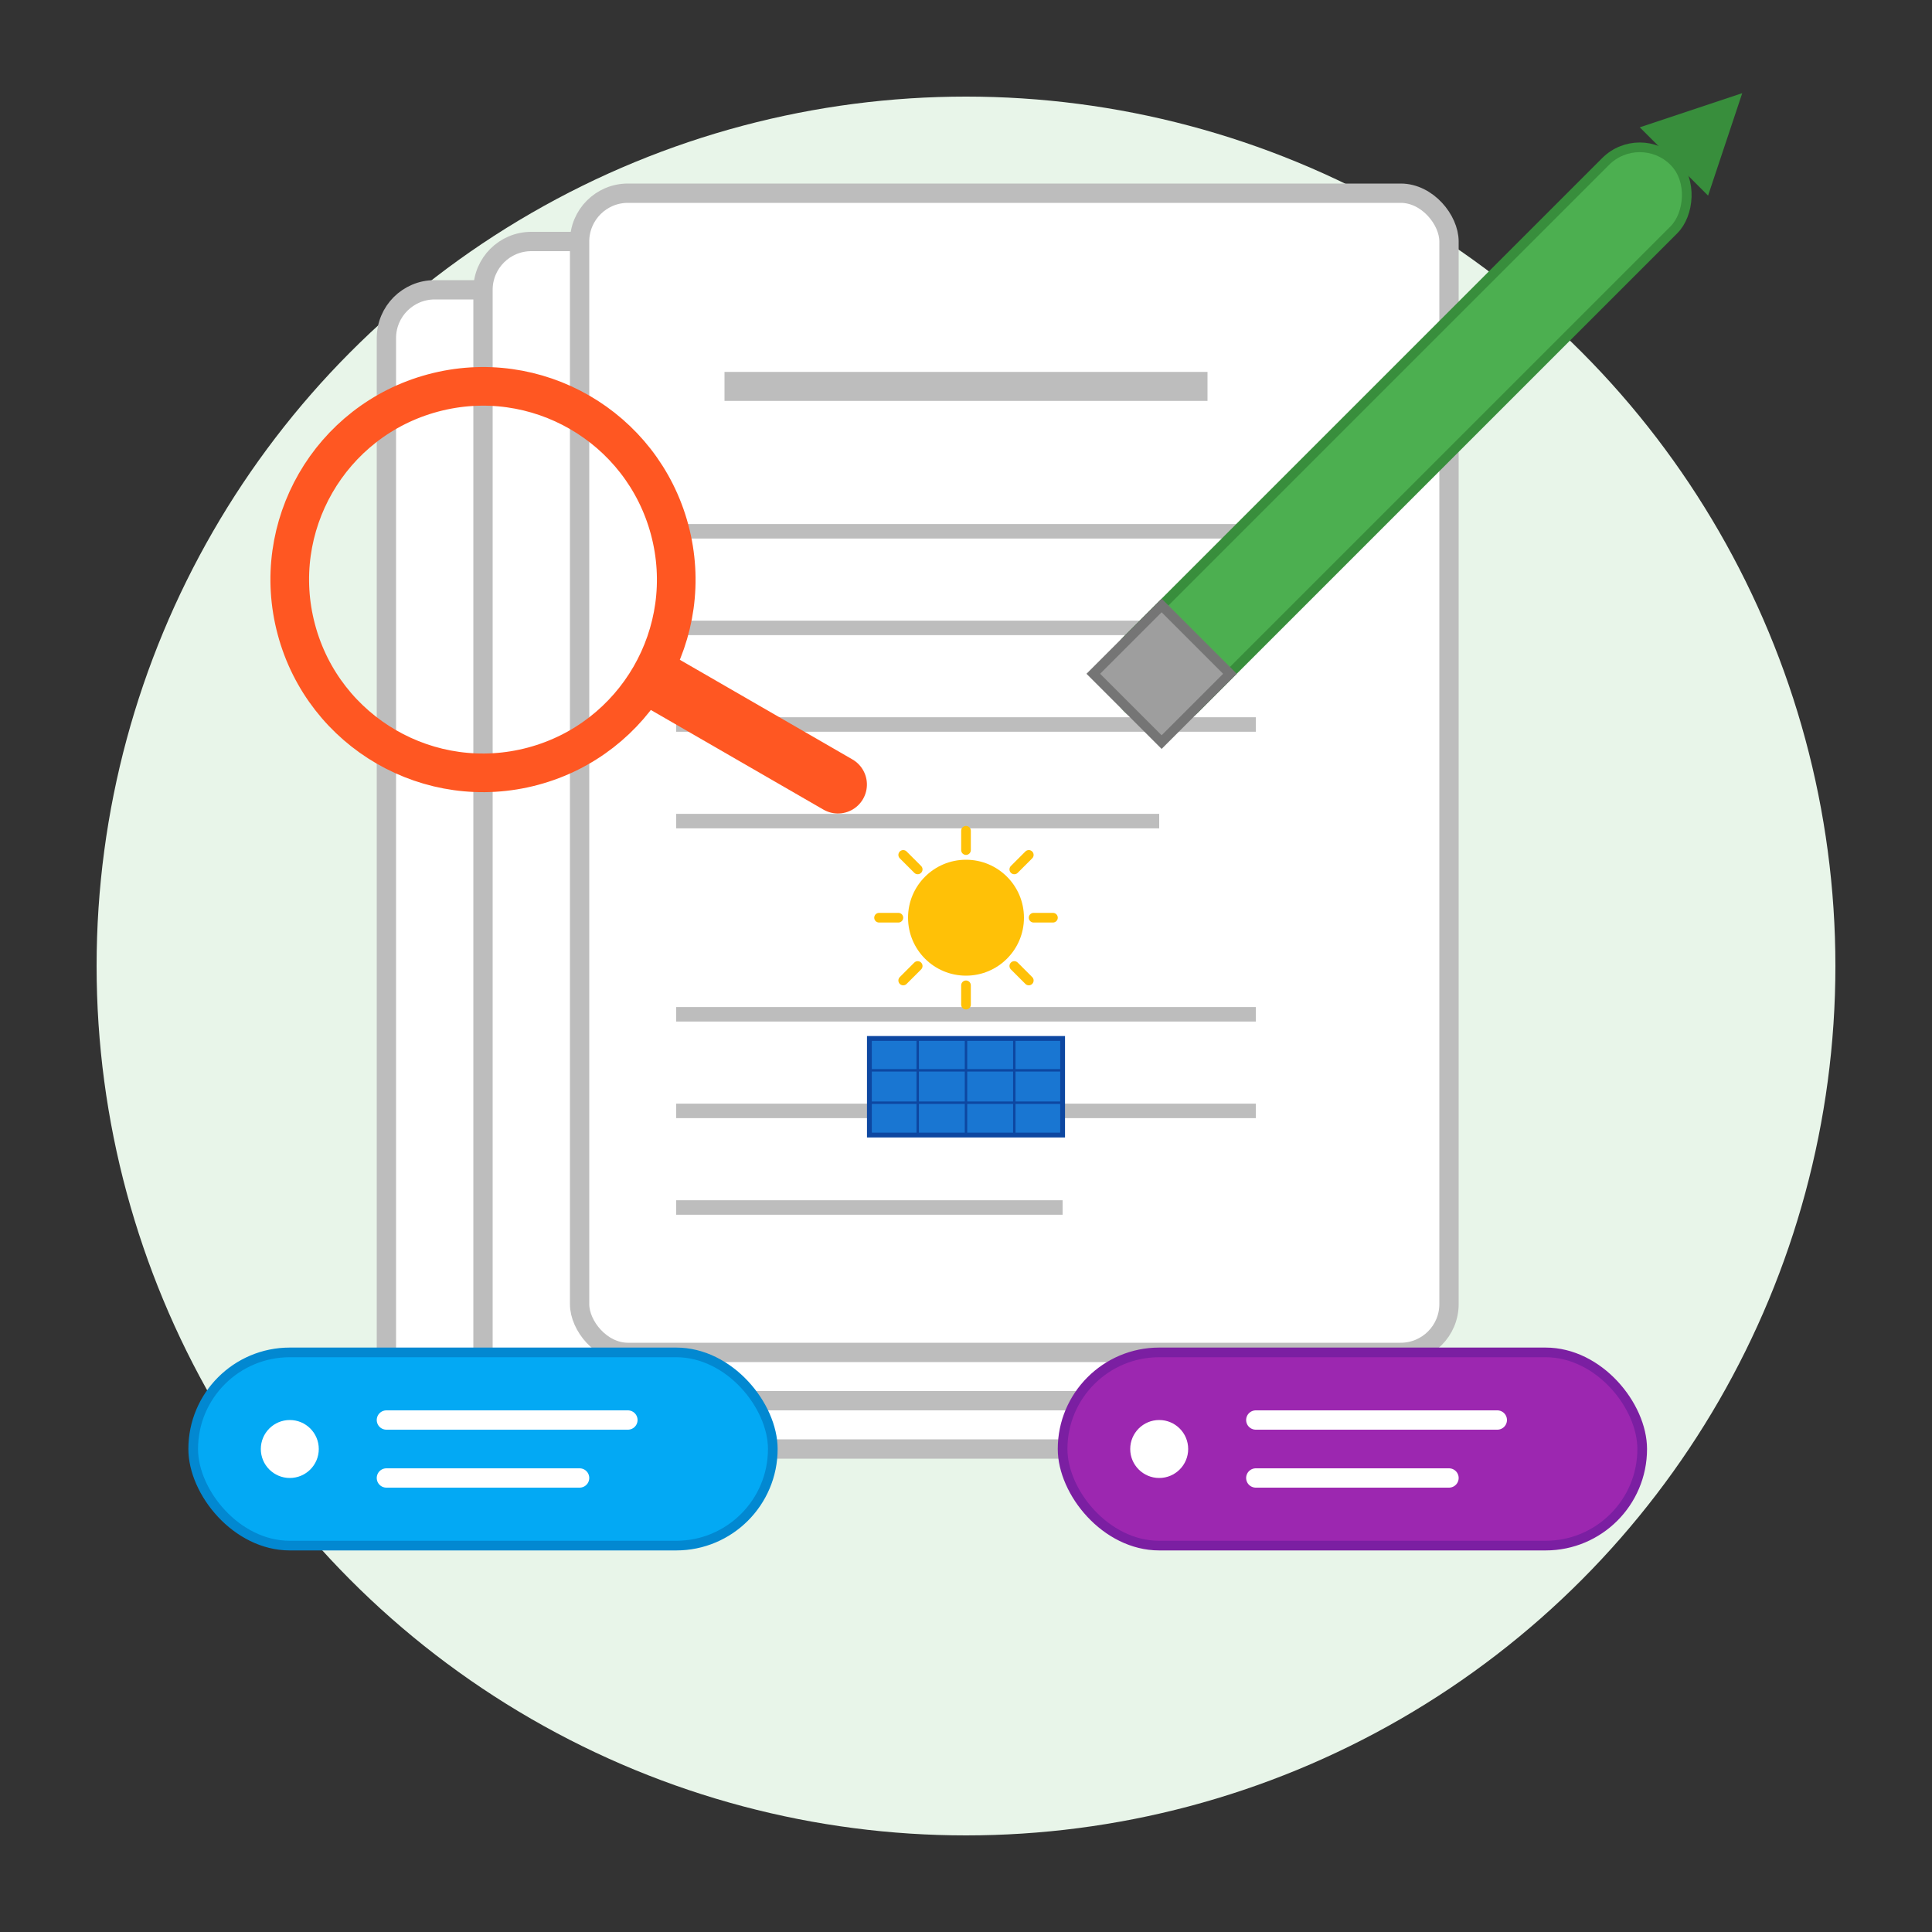
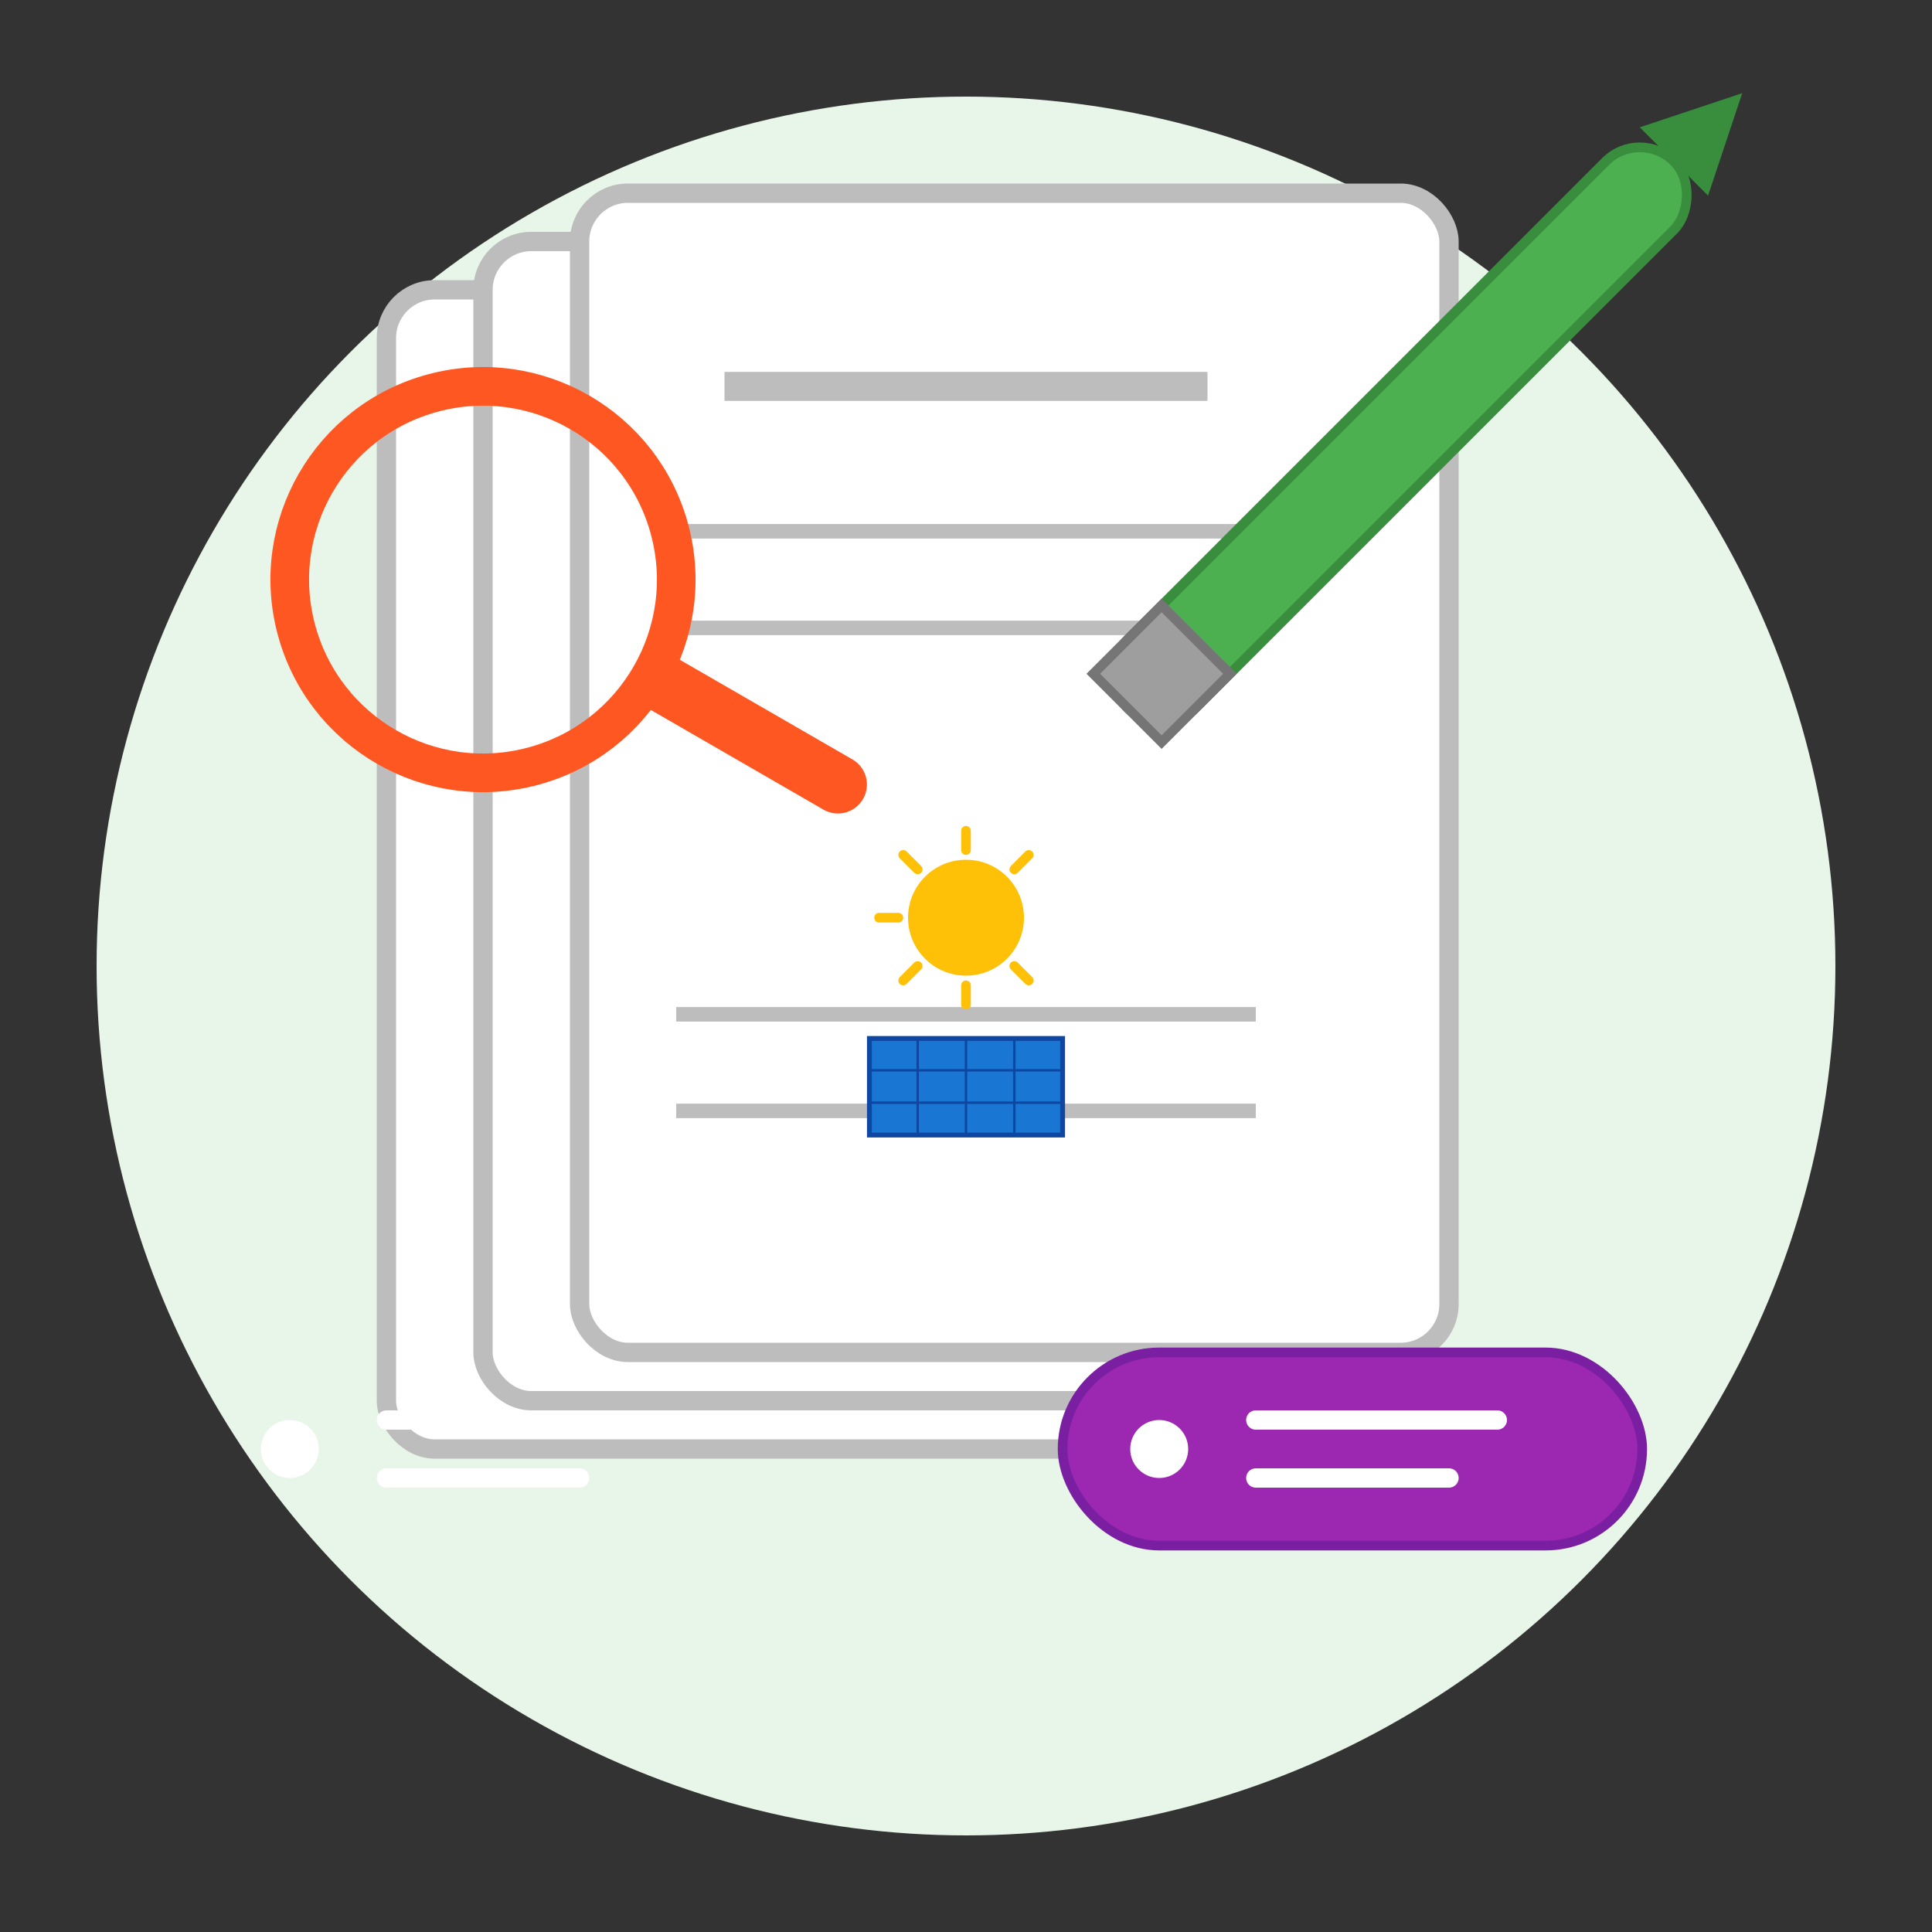
<svg xmlns="http://www.w3.org/2000/svg" viewBox="0 0 200 200" width="200" height="200">
  <rect x="0" y="0" width="200" height="200" fill="#333333" stroke="none" />
  <circle cx="100" cy="100" r="90" fill="#E8F5E9" />
  <g transform="translate(100, 100)">
    <rect x="-60" y="-70" width="90" height="120" rx="5" ry="5" fill="white" stroke="#BDBDBD" stroke-width="2" />
    <rect x="-50" y="-75" width="90" height="120" rx="5" ry="5" fill="white" stroke="#BDBDBD" stroke-width="2" />
    <rect x="-40" y="-80" width="90" height="120" rx="5" ry="5" fill="white" stroke="#BDBDBD" stroke-width="2" />
    <line x1="-25" y1="-60" x2="25" y2="-60" stroke="#BDBDBD" stroke-width="3" />
    <line x1="-30" y1="-45" x2="30" y2="-45" stroke="#BDBDBD" stroke-width="1.5" />
    <line x1="-30" y1="-35" x2="30" y2="-35" stroke="#BDBDBD" stroke-width="1.5" />
-     <line x1="-30" y1="-25" x2="30" y2="-25" stroke="#BDBDBD" stroke-width="1.5" />
-     <line x1="-30" y1="-15" x2="20" y2="-15" stroke="#BDBDBD" stroke-width="1.5" />
    <line x1="-30" y1="5" x2="30" y2="5" stroke="#BDBDBD" stroke-width="1.5" />
    <line x1="-30" y1="15" x2="30" y2="15" stroke="#BDBDBD" stroke-width="1.5" />
-     <line x1="-30" y1="25" x2="10" y2="25" stroke="#BDBDBD" stroke-width="1.5" />
    <g transform="translate(0, -5) scale(0.5)">
      <circle cx="0" cy="0" r="12" fill="#FFC107" />
      <line x1="0" y1="-18" x2="0" y2="-14" stroke="#FFC107" stroke-width="2" stroke-linecap="round" />
      <line x1="0" y1="18" x2="0" y2="14" stroke="#FFC107" stroke-width="2" stroke-linecap="round" />
      <line x1="-18" y1="0" x2="-14" y2="0" stroke="#FFC107" stroke-width="2" stroke-linecap="round" />
-       <line x1="18" y1="0" x2="14" y2="0" stroke="#FFC107" stroke-width="2" stroke-linecap="round" />
      <line x1="-13" y1="-13" x2="-10" y2="-10" stroke="#FFC107" stroke-width="2" stroke-linecap="round" />
      <line x1="13" y1="13" x2="10" y2="10" stroke="#FFC107" stroke-width="2" stroke-linecap="round" />
      <line x1="-13" y1="13" x2="-10" y2="10" stroke="#FFC107" stroke-width="2" stroke-linecap="round" />
      <line x1="13" y1="-13" x2="10" y2="-10" stroke="#FFC107" stroke-width="2" stroke-linecap="round" />
      <rect x="-20" y="25" width="40" height="20" fill="#1976D2" stroke="#0D47A1" stroke-width="1" />
      <line x1="-10" y1="25" x2="-10" y2="45" stroke="#0D47A1" stroke-width="0.5" />
      <line x1="0" y1="25" x2="0" y2="45" stroke="#0D47A1" stroke-width="0.5" />
      <line x1="10" y1="25" x2="10" y2="45" stroke="#0D47A1" stroke-width="0.5" />
      <line x1="-20" y1="31.6" x2="20" y2="31.6" stroke="#0D47A1" stroke-width="0.5" />
      <line x1="-20" y1="38.3" x2="20" y2="38.3" stroke="#0D47A1" stroke-width="0.5" />
    </g>
  </g>
  <g transform="translate(145, 45) rotate(45)">
    <rect x="-5" y="-40" width="10" height="80" rx="5" ry="5" fill="#4CAF50" stroke="#388E3C" stroke-width="1" />
    <polygon points="-5,-40 5,-40 0,-50" fill="#388E3C" />
    <rect x="-5" y="30" width="10" height="10" fill="#9E9E9E" stroke="#757575" stroke-width="1" />
  </g>
  <g transform="translate(50, 60) rotate(-15)">
    <circle cx="0" cy="0" r="20" fill="none" stroke="#FF5722" stroke-width="4" />
    <line x1="15" y1="15" x2="30" y2="30" stroke="#FF5722" stroke-width="6" stroke-linecap="round" />
  </g>
  <g transform="translate(50, 150)">
-     <rect x="-30" y="-10" width="60" height="20" rx="10" ry="10" fill="#03A9F4" stroke="#0288D1" stroke-width="1" />
    <circle cx="-20" cy="0" r="3" fill="white" />
    <line x1="-10" y1="-3" x2="15" y2="-3" stroke="white" stroke-width="2" stroke-linecap="round" />
    <line x1="-10" y1="3" x2="10" y2="3" stroke="white" stroke-width="2" stroke-linecap="round" />
  </g>
  <g transform="translate(140, 150)">
    <rect x="-30" y="-10" width="60" height="20" rx="10" ry="10" fill="#9C27B0" stroke="#7B1FA2" stroke-width="1" />
    <circle cx="-20" cy="0" r="3" fill="white" />
    <line x1="-10" y1="-3" x2="15" y2="-3" stroke="white" stroke-width="2" stroke-linecap="round" />
    <line x1="-10" y1="3" x2="10" y2="3" stroke="white" stroke-width="2" stroke-linecap="round" />
  </g>
</svg>